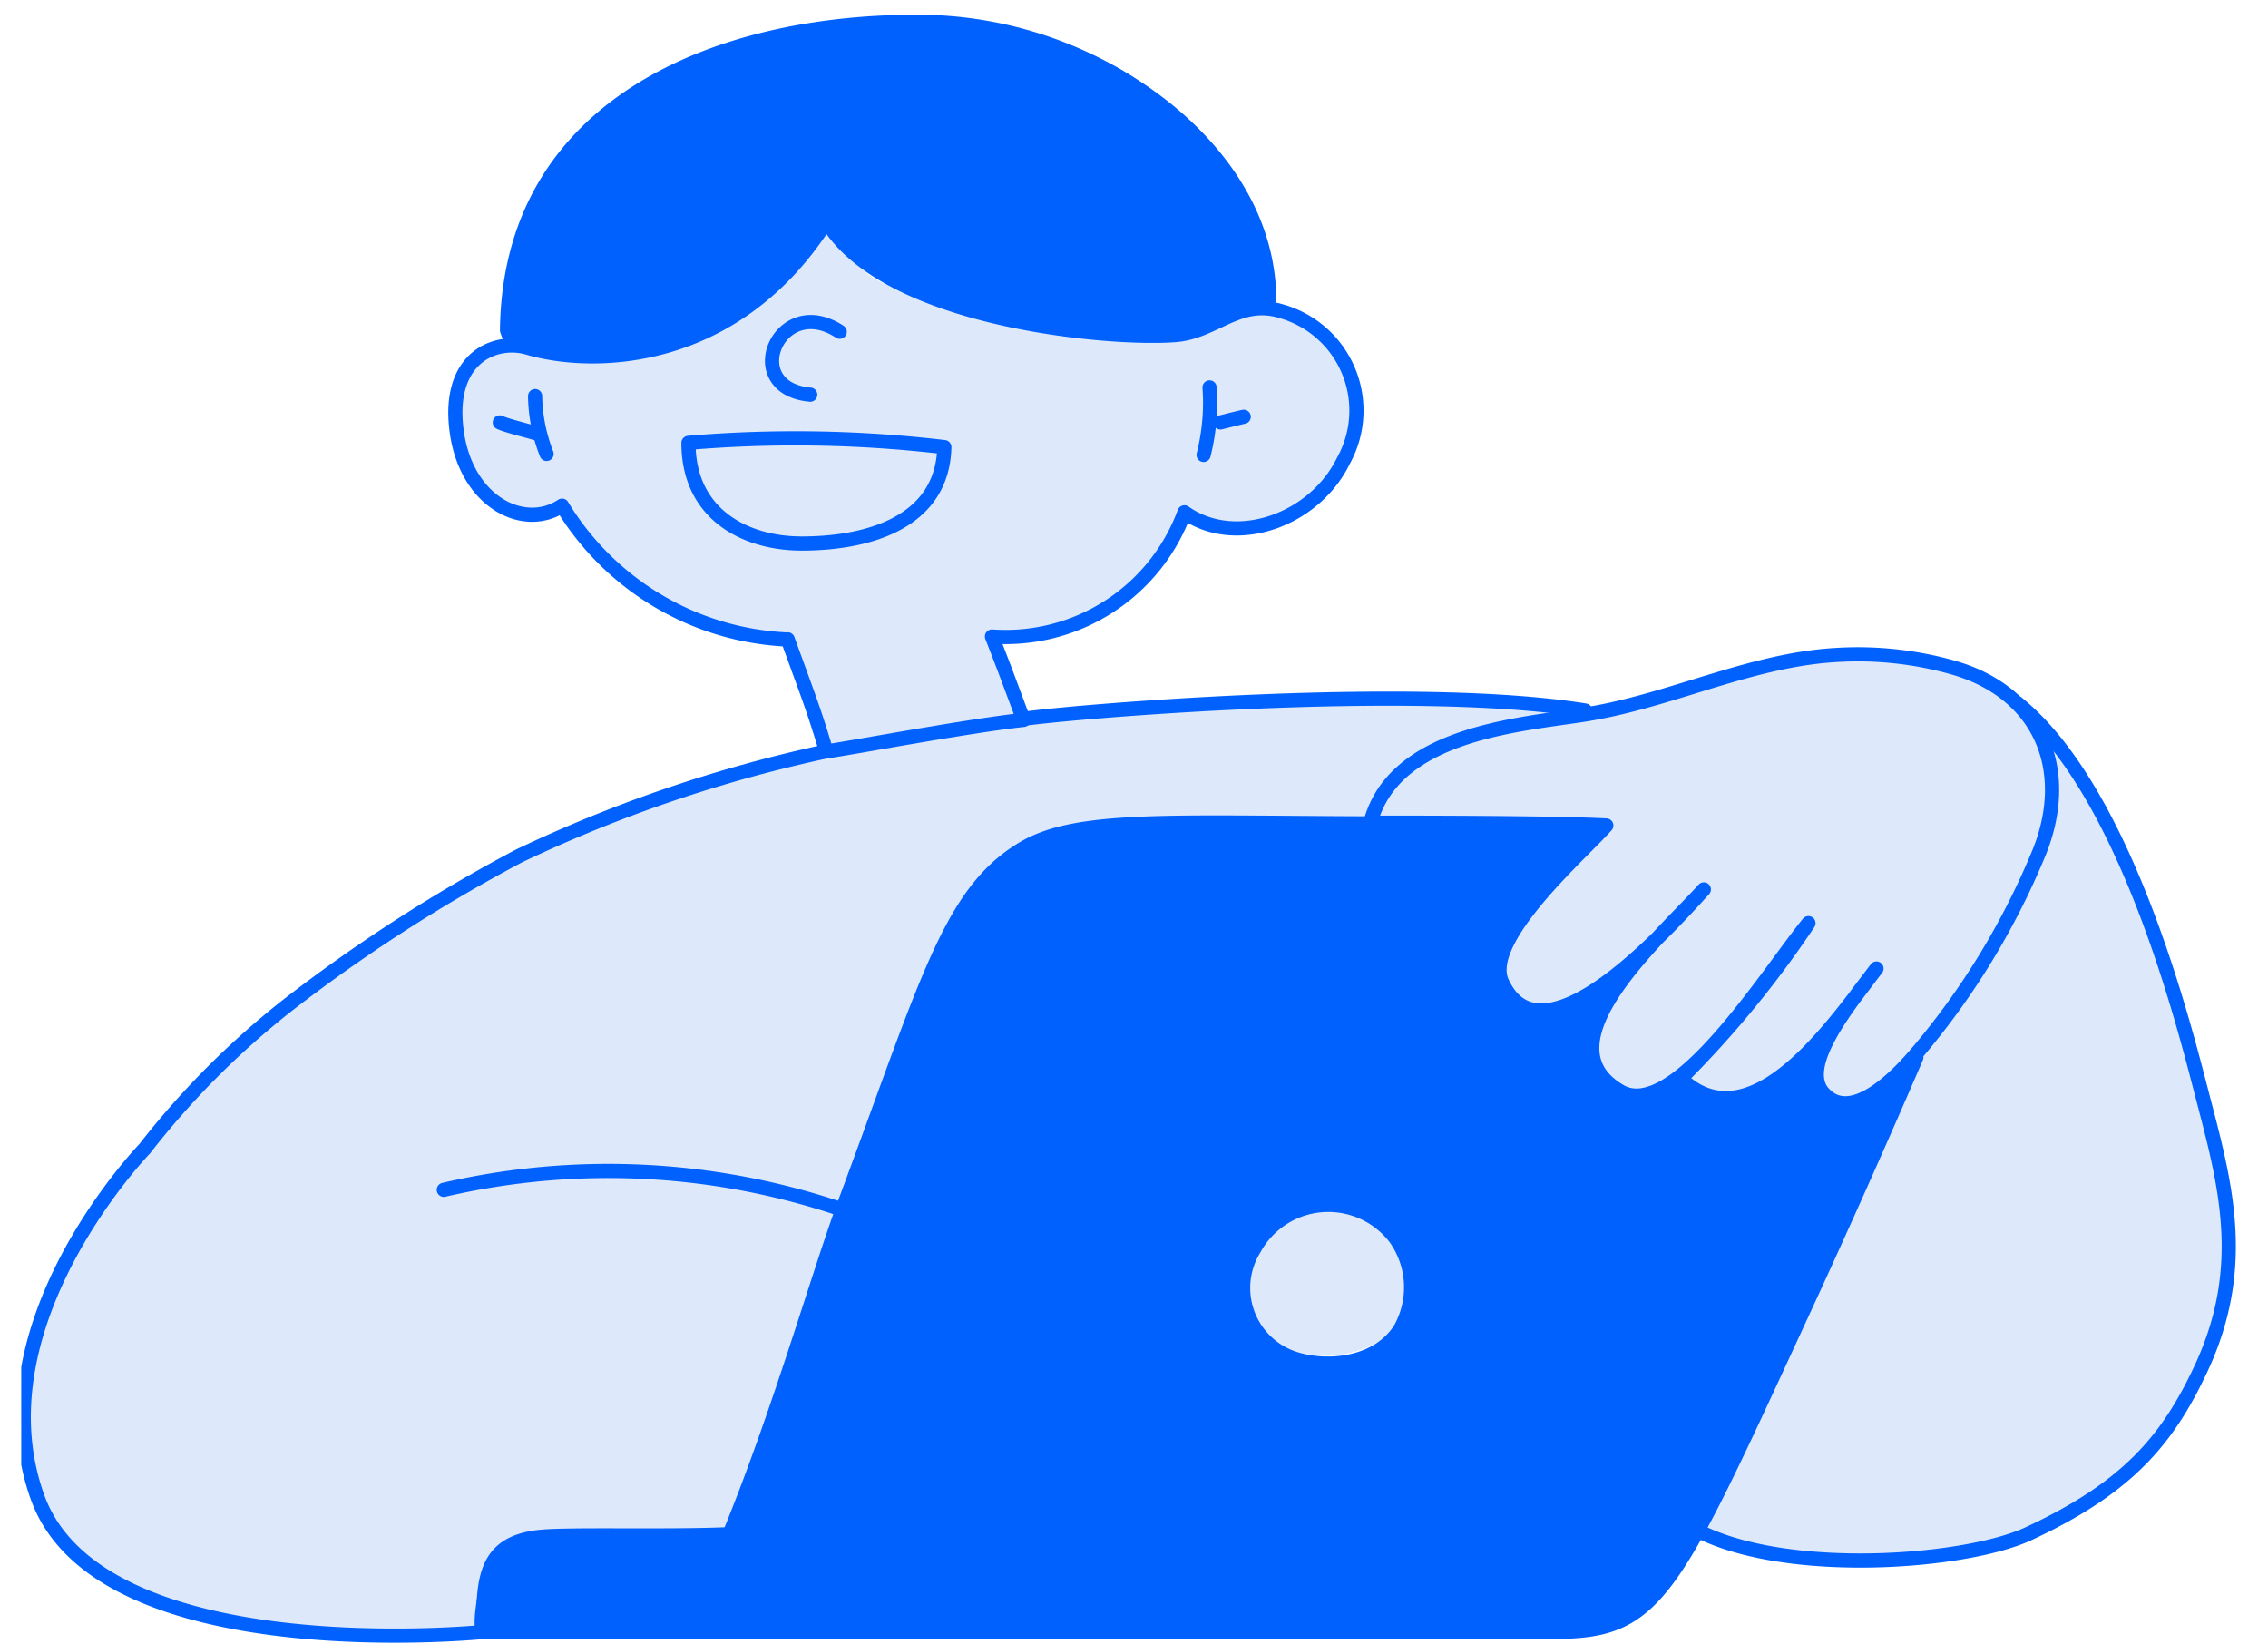
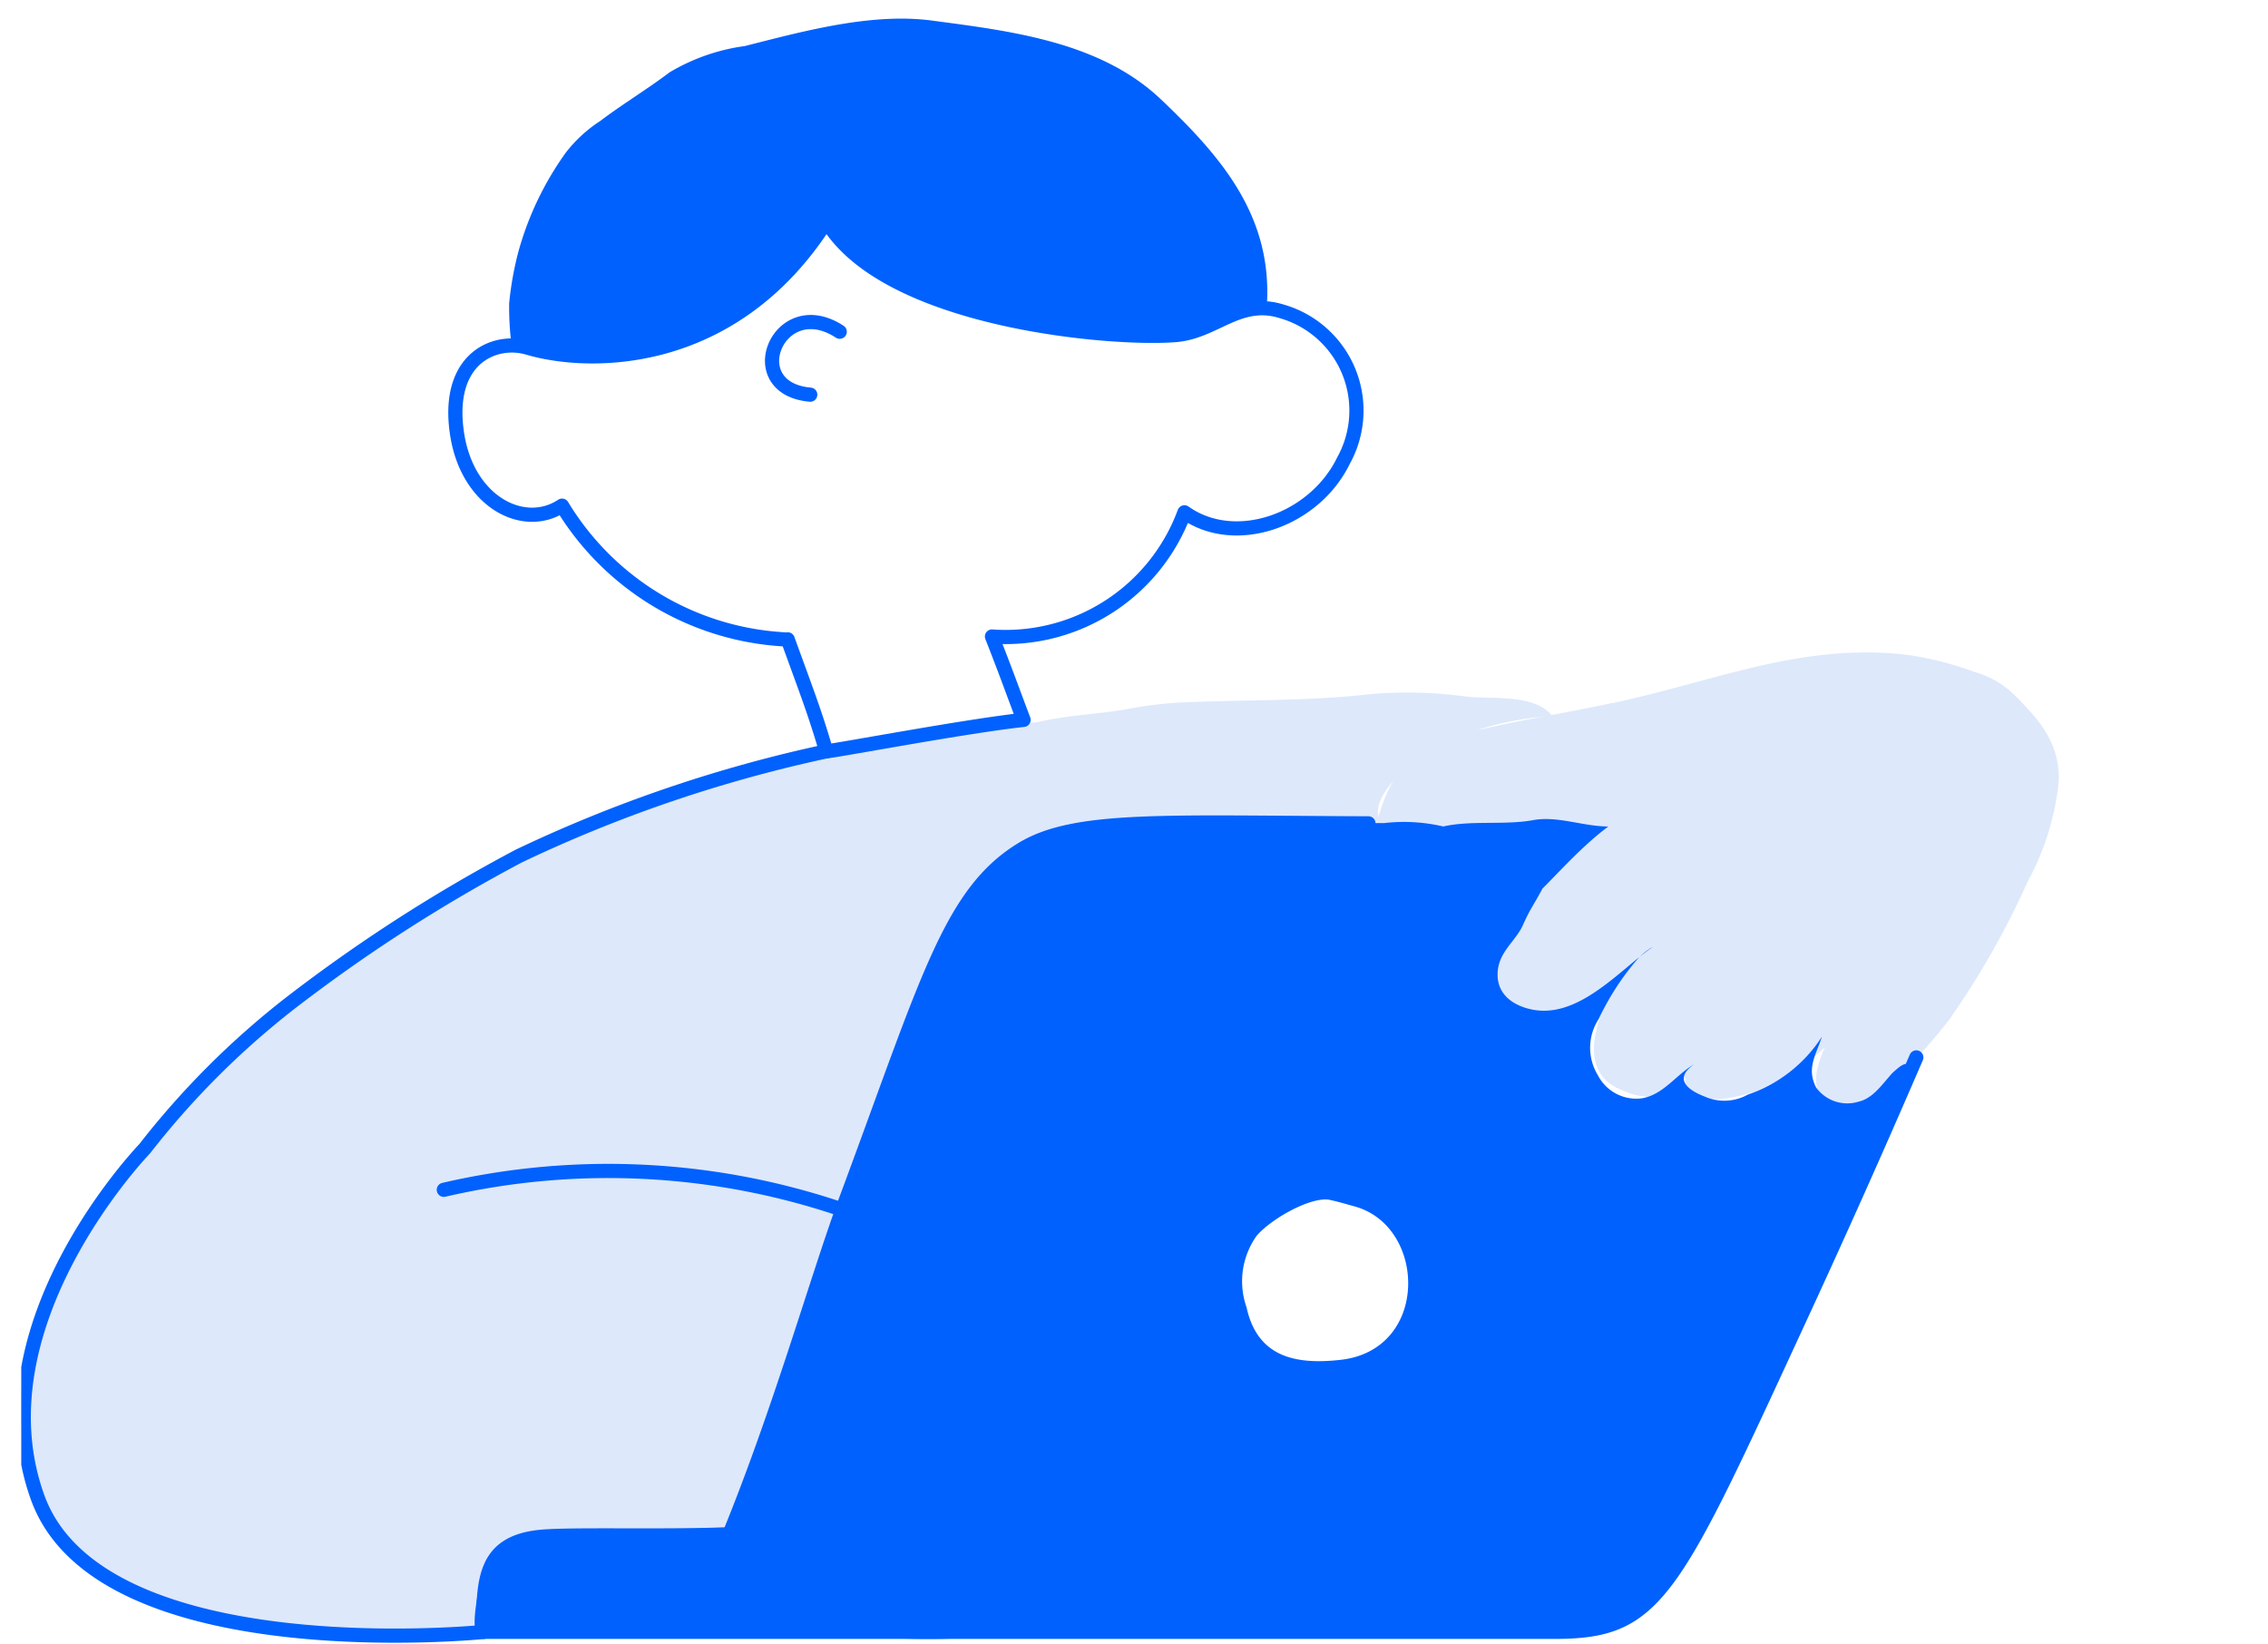
<svg xmlns="http://www.w3.org/2000/svg" width="160" height="116" fill="none">
  <g clip-path="url(#a)">
    <g clip-path="url(#b)">
-       <path fill="#DDE8FB" d="M99.6 90.45c-.66-7.54-12.98-6.25-11.86 1.58.44 3 3.8 3.72 6.52 3.54 2.73-.18 5.6-2.1 5.34-5.12m-3.82-61.58c-.23-2.17-1.35-5-3.24-6.22-2.64-1.67-5.3-.72-8.04 0-2.77.82-5.67 1.1-8.55.81a55.13 55.13 0 0 1-7.25-1.55 39.65 39.65 0 0 1-6.52-2c-1.98-.93-2.96-3-4.7-4.16 0 .23 0 .45-.1.68-.85.99-1.46 2.37-2.37 3.3a21.4 21.4 0 0 1-3.04 2.47 16.8 16.8 0 0 1-5.33 2.4 15.4 15.4 0 0 1-5.17.57 18.9 18.9 0 0 1-4.96-.57 3.15 3.15 0 0 0-3.63.86 6.18 6.18 0 0 0-1.15 3.45 7.9 7.9 0 0 0 1.48 5.15 6.1 6.1 0 0 0 4.44 2.4c.97.11 1.73-.45 2.49 0 .32.2.77 1.06 1.03 1.36a16.46 16.46 0 0 0 3.49 3.7c1.52.87 3.13 1.56 4.8 2.07 1.96.7 5.55.54 6.47 2.64.52 1.39.88 2.82 1.1 4.29.32 1.42.63 2.4 2.15 2.51a12.5 12.5 0 0 0 3.2-.32c.97-.2 1.81 0 2.7-.15 1.52-.17 3.1-.62 4.6-.82 2.39-.32 2.72-.56 1.82-2.72-.79-1.9-2.5-4.52.7-4.07 4.72-1.14 9.42-3.07 11.28-8.15 4.85 1.96 12.96-1.97 12.3-7.93m-41.44 9.17a7.2 7.2 0 0 1-5.43-4.58c-.43-1.36-.5-2.46 1.07-2.72 1.36-.04 2.73.01 4.08.15.75.01 1.5.06 2.24.15v.14h.96c1.5 0 2.91-.37 4.36-.29a31 31 0 0 0 4.87.33c.42 6.53-7.27 7.47-12.15 6.82" />
      <path fill="#DDE8FB" d="M19.36 71.37a38.32 38.32 0 0 0-4.56 4.22c-2.07 2.34-4.49 4.3-6.36 6.8a45.26 45.26 0 0 0-4.92 8.44 18.23 18.23 0 0 0-1.86 11.1c1.36 7.11 6.84 10.07 10.7 11.45 3.43 1.89 10.25 2.24 14.16 2.23 2.46.1 4.93 0 7.37-.32-.15-2.24-.69-4.75 1.51-6.1 1.36-.82 14.47-.69 15.36-1.14.9-.44 1.5-1.9 1.89-2.82.91-2.17 1.28-4.5 2.02-6.71.75-2.22 1.9-4.71 2.53-7.15.56-2.18 1.85-3.87 2.6-5.9.55-1.57.77-3.2 1.19-4.81.39-1.8.97-3.56 1.74-5.23.96-1.67 1.81-3.4 2.54-5.19a29.3 29.3 0 0 1 2.71-5.77 12 12 0 0 1 11.2-6c2.88 0 5.75-.66 8.69-.6 3.14.07 6.3.36 9.5.13-1-1.97 2.72-4.62 4.08-5.43a22.6 22.6 0 0 1 8.05-2.07c-1.25-1.6-4.37-1.15-6.1-1.37-2.24-.3-4.52-.36-6.78-.16-4.5.52-9.05.37-13.59.6-1.08.07-2.15.2-3.22.4-2.17.41-4.33.45-6.49.94-2 .32-4.02.51-6.04.59-2.05.24-4.07.63-6.06 1.15-6.52 1.6-13.9 2.32-19.86 5.52-1.63.88-3.3 1.7-4.91 2.5-3.26 1.6-6 4.07-9.28 5.66a39.39 39.39 0 0 0-7.81 5.04" />
      <path fill="#DDE8FB" d="M113.74 49.6c7.14-1.5 13.35-4.3 20.85-3.4 1.6.23 3.19.64 4.71 1.2 1.06.3 2.03.86 2.81 1.62 1.78 1.78 3.2 3.41 3.13 6.06-.25 2.5-1 4.92-2.2 7.12a58.7 58.7 0 0 1-5.54 9.74 35.33 35.33 0 0 1-3.67 4.07 5.17 5.17 0 0 1-3.7 1.89c-3.76 0-1.35-4.67 0-6.2-.53 2.27-4.07 4.27-6.01 5.17-1.19.53-5.5 1.52-5.22-.87-.7.51-.96 1.11-1.89 1.36a4.78 4.78 0 0 1-2.52-.44c-3.44-1.25-1.81-5.43-.34-7.69-2.37 2.45-8.41 3.89-8.68-.74-.25-4.27 4.87-7.04 7.05-10.23-5.08.14-10.4.18-15.47-.16.66-1.76.88-3 2.35-4.3a10.25 10.25 0 0 1 5.17-2.37c2.99-.7 6.13-1.18 9.17-1.84Z" />
-       <path fill="#DDE8FB" d="M130.46 84.53a42.63 42.63 0 0 1-2.72 5.32c-1.1 2.01-1.6 4.46-2.54 6.58a24 24 0 0 1-1.8 4.07 25.67 25.67 0 0 0-3.06 4.92c-.27.65-.99 2.17-.58 2.78.4.61 2.42.86 3.1 1.08 2.53.56 5.11.81 7.7.76 2.51.19 5.04.13 7.55-.17 2.8-.4 5.48-1.47 7.8-3.1 1.24-.84 2.4-1.78 3.48-2.82 1.16-.97 2.24-2 3.26-3.1.95-1.27 1.57-2.73 2.45-4.08a11.47 11.47 0 0 0 1.62-4.74c.21-1.42.3-2.86.25-4.3 0-1.2 0-2.33-.15-3.51-.23-3.52-1.53-6.8-2.55-10.1-.37-1.22-.42-2.5-.73-3.7-.36-1.47-1.09-2.88-1.52-4.35-.58-1.91-1.77-3.65-2.4-5.55a19.86 19.86 0 0 0-2.26-4.53c-.39-.62-.81-1.23-1.27-1.8-.38-.47-1.35-1.06-1.64-1.55.62 2.02.62 4.17 0 6.2a15.59 15.59 0 0 1-1.26 3.4c-.93 1.68-1.75 3.45-2.72 5.1a65.65 65.65 0 0 1-4.3 5.59c-.65.98-1.2 2.03-1.65 3.12-1.44 2.84-2.95 5.59-4.06 8.48M53.18 30.97c4.34-.15 8.68 0 13 .44-.1 2.3-.47 4.07-2.72 5.34a16.3 16.3 0 0 1-6.8 1.75 6.59 6.59 0 0 1-5.72-2.1 14.6 14.6 0 0 1-1.57-2.47c-.42-.88-.24-1.94-.67-2.8 1.38-.2 3.04-.07 4.48-.16" />
      <path fill="#0061FE" d="M39.92 10.76a9.8 9.8 0 0 1 2.4-2.21c1.6-1.21 3.35-2.26 4.92-3.45 1.63-.97 3.43-1.6 5.3-1.85 4.07-1.03 8.92-2.37 13.2-1.8 5.58.74 11.87 1.49 16.15 5.55 4.28 4.06 7.9 8.26 7.48 14.59-1.52-.07-2.65.8-3.98 1.36-3.68 1.54-7.07.72-10.86.25a46.5 46.5 0 0 1-6.8-1.35c-1.99-.42-3.9-1.15-5.67-2.18-.62-.47-1.21-.99-1.77-1.55-.46-.44-1.35-1.8-1.86-2-1.12-.4-1.87 1.92-2.71 2.72-.85.8-1.76 1.48-2.6 2.26a14.94 14.94 0 0 1-5.51 3.18c-1.94.7-4 1-6.06.9-.42 0-5.43-.52-5.43-.59a21.18 21.18 0 0 1-.2-3.2c.12-1.24.34-2.47.66-3.67a22 22 0 0 1 3.34-6.96m75.78 56.72c.31-.26.62-.49.92-.7-.34.19-.65.43-.92.7" />
      <path fill="#0061FE" d="M134.88 75.32c-.37-.63-.95 0-1.36.35-.72.78-1.36 1.8-2.4 2.04a2.71 2.71 0 0 1-3-1c-.7-1.36 0-2.3.41-3.58a10.04 10.04 0 0 1-5.22 4.08 3.41 3.41 0 0 1-3.03.15c-1.1-.42-2.3-1.21-.77-2.28-1.26.73-2.14 2.11-3.64 2.39a3.05 3.05 0 0 1-3.15-1.63 3.71 3.71 0 0 1 .07-3.97c.74-1.58 1.7-3.04 2.85-4.35-2.17 1.77-4.67 4.21-7.47 3.71-1.27-.23-2.54-.98-2.52-2.51.01-1.54 1.27-2.31 1.78-3.45.5-1.14.76-1.41 1.38-2.58 1.51-1.53 2.93-3.1 4.65-4.39-1.77 0-3.57-.76-5.29-.45-1.98.37-4.38 0-6.35.45-1.37-.32-2.78-.4-4.17-.24-1.88 0-3.89 0-5.77-.13a46.3 46.3 0 0 0-8.58.2c-2.37.3-4.93.14-7.25.58-2.32.43-5.17 1.36-6.65 3.14-2.78 3.73-4.76 8-5.82 12.53-1.35 5.44-4.36 10.61-6.15 15.98-.52 1.54-1.18 3.06-1.67 4.6-.49 1.53-.65 3.25-1.24 4.82-.7 1.96-1.46 3.9-2.21 5.84-.56 1.5-.7 2.41-2.49 2.78-1.77.37-4.22-.08-6.19-.1-1.7 0-3.37.16-5.08.15-1.94 0-4.37 1.46-4.73 3.4-.16.88-.67 3.3 0 3.7l.22-.14c1.12 0 2.18 0 3.28.14 2.81.07 5.63-.03 8.43-.3 1.36 0 2.72-.07 4.07-.15 6-.35 12.04.78 18.03.45 8.23-.45 16.45.1 24.68-.3 3.56-.16 7.17 0 10.73 0 3.94 0 7.36.87 11.05-.87 3.34-1.56 5.44-5.77 6.67-9.04.86-1.86 1.8-3.68 2.85-5.44 1-1.87 1.65-3.9 2.63-5.77.85-1.5 1.58-3.07 2.18-4.69a28 28 0 0 1 1.63-3.55c.65-1.36 1.1-2.72 1.62-4.08.39-1.65 1.02-3.25 1.86-4.72.3-.56 1.52-1.1 1.13-1.77M94.6 95.92c-3.16.36-5.89-.16-6.66-3.7a5.53 5.53 0 0 1 .7-5.03c.94-1.13 3.65-2.72 5.07-2.57.65.13 1.3.33 1.92.5 5.02 1.45 5.21 10.08-1.03 10.8" />
      <path stroke="#0061FE" stroke-linecap="round" stroke-linejoin="round" d="M55.57 45.1c1.36 3.75 1.89 5.08 2.72 7.9.88-.08 9.91-1.79 13.92-2.22-.9-2.38-1.2-3.26-2.23-5.88a13.45 13.45 0 0 0 13.58-8.76c3.59 2.55 9.17.57 11.22-3.65a7.28 7.28 0 0 0-4.37-10.53c-3-.93-4.67 1.42-7.42 1.67-4.52.39-20.55-.98-24.68-8.03-6.52 10.3-16.65 10.23-21.04 8.94-2.36-.71-5.85.73-5.02 6.1.75 4.82 4.74 6.8 7.4 5.03a19.6 19.6 0 0 0 15.67 9.43" />
-       <path stroke="#0061FE" stroke-linecap="round" stroke-linejoin="round" d="M35.77 23.29c.1.34.28.67 0 0m0 0c.19-16.3 15.54-22 29.77-21.74A28.14 28.14 0 0 1 82.03 7.5c3.58 2.81 7.44 7.44 7.51 13.58M86.1 29.8c.54-.13 1.09-.28 1.64-.4m-52.48.4c.55.26 2.2.63 2.8.85m47.27-3.32c.12 1.6-.03 3.2-.42 4.76m-47.16-4.15c.02 1.4.3 2.78.81 4.08m18 6.32c-4 0-7.99-2.07-7.99-7.1a89.36 89.36 0 0 1 18.05.3c-.13 5.32-5.39 6.8-10.06 6.8" />
      <path stroke="#0061FE" stroke-linecap="round" stroke-linejoin="round" d="M59.24 23.4c-4.31-2.82-7.12 3.99-2.08 4.44m1.18 25.15a98.32 98.32 0 0 0-21.73 7.39A112.53 112.53 0 0 0 20.3 70.9a58.7 58.7 0 0 0-10.1 10.14S-1.75 93.4 2.65 105.62s31.44 9.5 31.44 9.5c0-3.55 0-6.27 3.94-6.7 2.02-.23 9.09 0 13.43-.2 3.55-8.68 6.21-18.12 8.15-23.4 5.84-15.68 7.38-21.85 12.55-24.96 3.74-2.24 10.14-1.83 24.38-1.78" />
      <path stroke="#0061FE" stroke-linecap="round" stroke-linejoin="round" d="M31.31 83.93a51.3 51.3 0 0 1 28.52 1.54m75.36-10.88a766.66 766.66 0 0 1-7.95 17.82c-9.3 20.14-10.28 22.7-17.59 22.7H34.07" />
-       <path stroke="#0061FE" stroke-linecap="round" stroke-linejoin="round" d="M96.68 58.03c3.11 0 12.88 0 16.64.2-1.6 1.85-8.76 8.03-7.35 11.06 2.72 5.9 10.87-2.83 14.23-6.55-3.1 3.43-11.72 10.87-5.9 14.24 3.84 2.21 10.32-8.22 13.28-11.86a71.46 71.46 0 0 1-9 10.96c5.03 4.74 10.87-3.94 13.8-7.76-1.96 2.59-5.5 6.88-3.73 8.8 2.03 2.22 5.34-1.35 6.8-3.1a52.99 52.99 0 0 0 8.28-13.59c2.55-5.93.32-11.51-5.87-13.32a24.64 24.64 0 0 0-8.43-.9c-5.82.36-11.26 3.05-16.95 4.08-4.3.8-14.03 1.07-15.8 7.74" />
-       <path stroke="#0061FE" stroke-linecap="round" stroke-linejoin="round" d="M72.11 50.72c3.48-.51 27.48-2.57 39.72-.6m30.49-.52c7.5 6.1 11.58 22.01 12.97 27.38 1.63 6.27 3.4 12.22 0 19.53-2.36 5.05-5.18 8.43-12.23 11.7-4.34 1.99-16.3 2.95-22.79 0M98.49 87.4a5.95 5.95 0 0 0-10.01.7 5.24 5.24 0 0 0 3.2 7.84c2.49.64 5.65.1 7.1-2.19a6 6 0 0 0-.3-6.36Z" />
    </g>
  </g>
  <defs>
    <clipPath id="a">
      <path fill="#fff" d="M0 0h160v116H0z" />
    </clipPath>
    <clipPath id="b">
      <path fill="#fff" d="M1.5 0h157v116H1.5z" />
    </clipPath>
  </defs>
</svg>